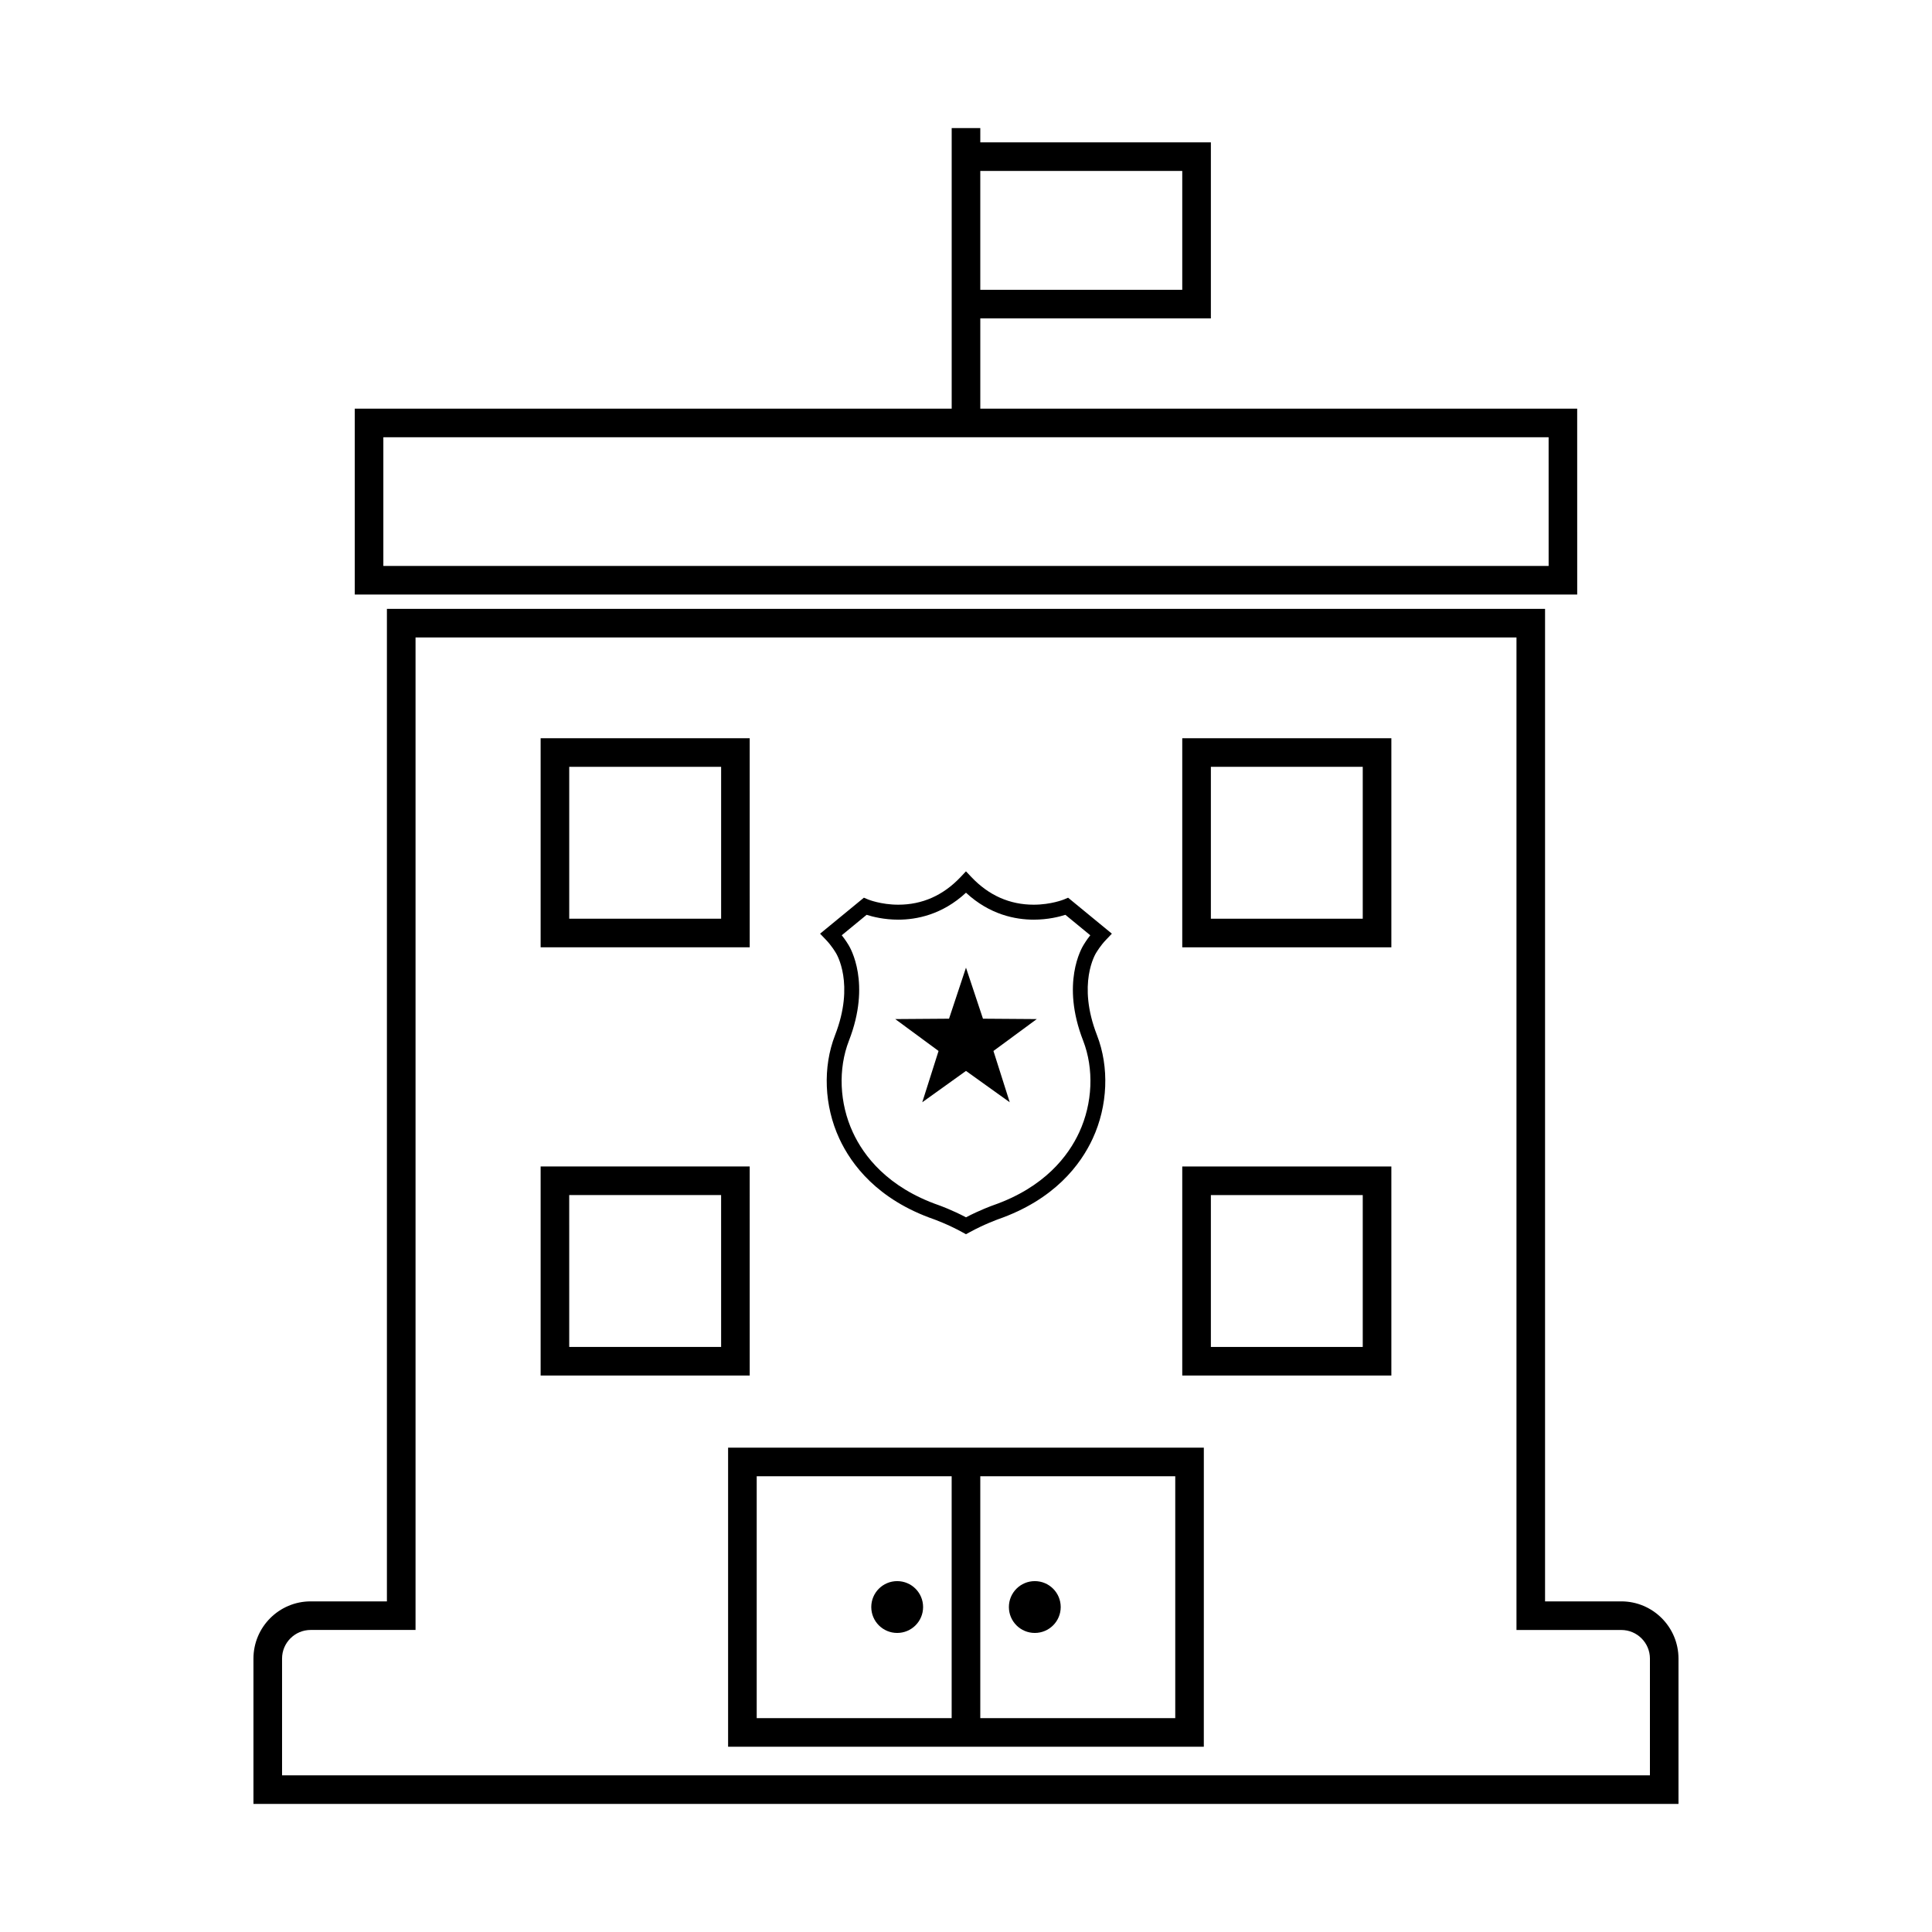
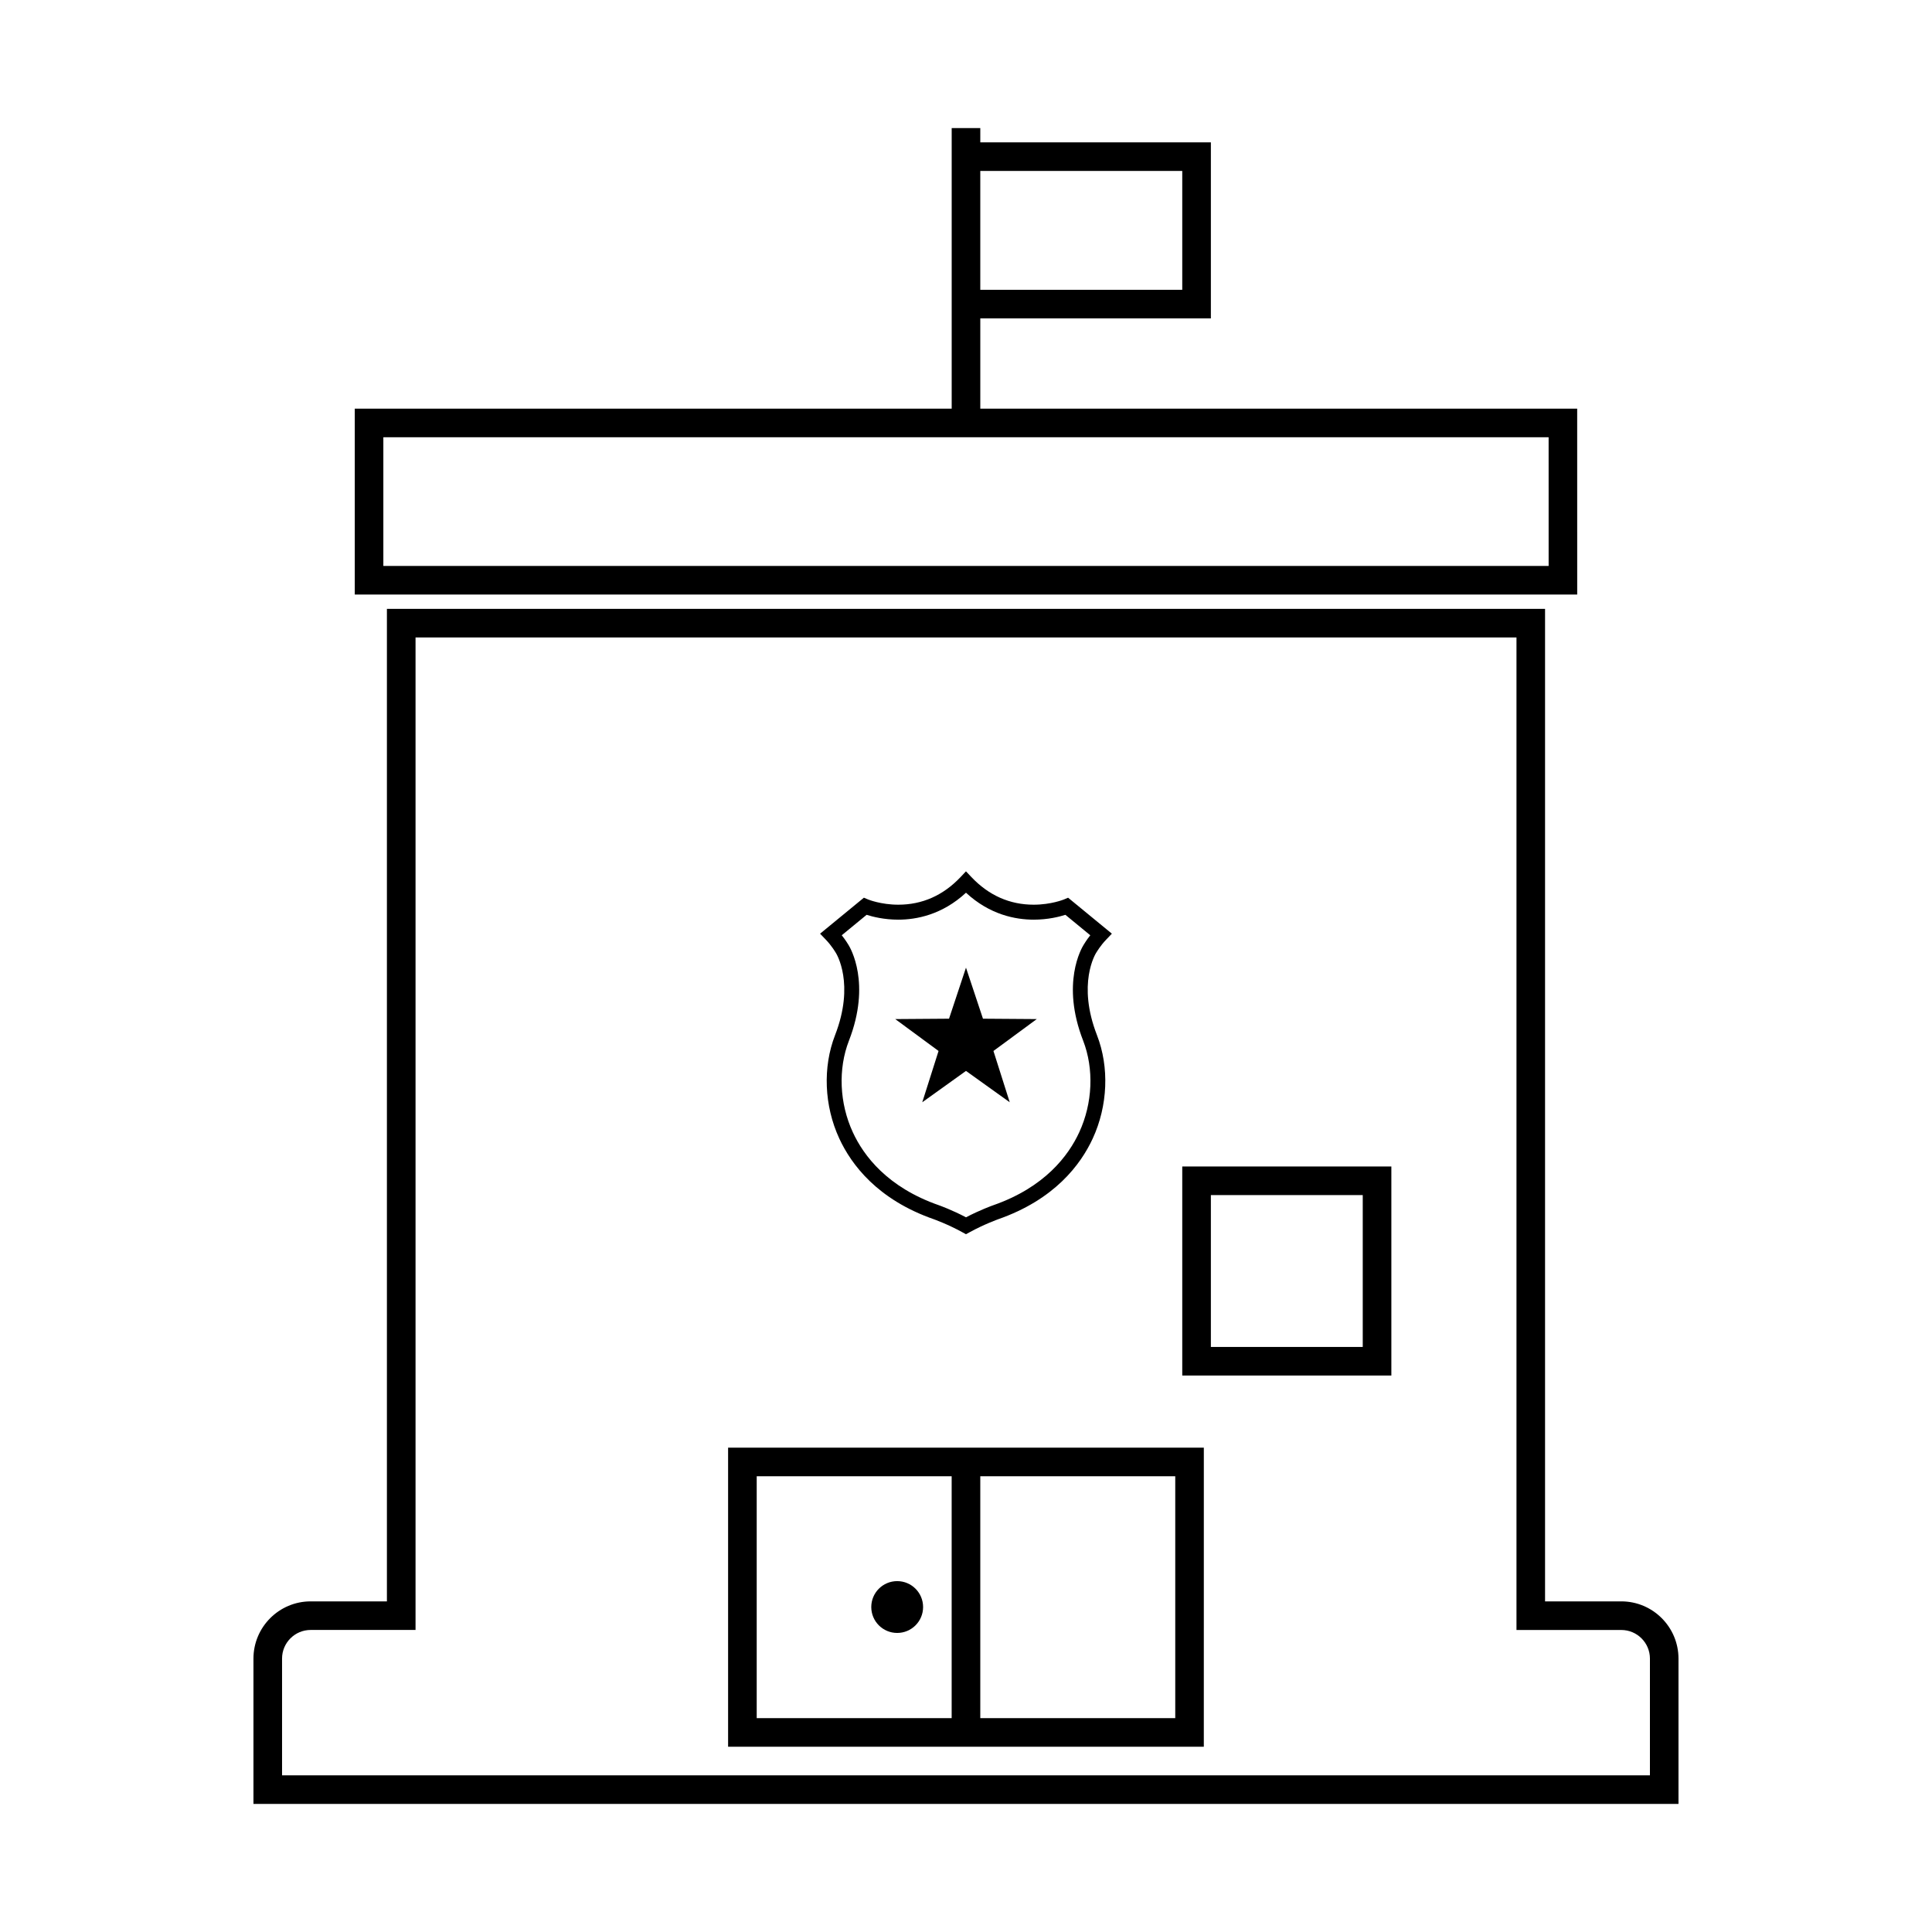
<svg xmlns="http://www.w3.org/2000/svg" fill="#000000" width="800px" height="800px" version="1.1" viewBox="144 144 512 512">
  <g>
    <path d="m573.67 568.38h-20.215v-263.03h-306.92v263.03h-20.211c-8.352 0-15.156 6.801-15.156 15.156v38.527h377.65v-38.527c-0.004-8.352-6.801-15.156-15.152-15.156zm7.578 46.105h-362.5v-30.953c0-4.176 3.402-7.578 7.578-7.578h27.797v-263.02h291.76v263.03h27.789c4.176 0 7.578 3.402 7.578 7.578z" />
-     <path d="m342.68 339.64h-55.406v55.41h55.41zm-7.574 47.832h-40.254v-40.254h40.254z" />
-     <path d="m457.31 395.05h55.414v-55.41h-55.414zm7.582-47.836h40.25v40.254h-40.25z" />
-     <path d="m342.68 453.13h-55.406v55.398h55.41zm-7.574 47.824h-40.254l-0.004-40.246h40.254z" />
    <path d="m457.31 508.53h55.414v-55.398h-55.414zm7.582-47.82h40.25v40.246h-40.25z" />
    <path d="m396.2 527.64h-59.246v79.266h126.07l0.004-79.266zm0 71.684h-51.664v-64.098h51.664zm59.254-64.098v64.105l-51.668-0.004v-64.102z" />
    <path d="m388.63 569.88c0 3.793-3.074 6.867-6.867 6.867s-6.867-3.074-6.867-6.867c0-3.793 3.074-6.867 6.867-6.867s6.867 3.074 6.867 6.867" />
-     <path d="m425.1 569.88c0 3.793-3.074 6.867-6.867 6.867s-6.867-3.074-6.867-6.867c0-3.793 3.074-6.867 6.867-6.867s6.867 3.074 6.867 6.867" />
    <path d="m365.42 396.38 0.059 0.09c0.211 0.324 5.109 8.258-0.18 21.859-3.301 8.488-2.887 18.727 1.117 27.383 3.18 6.891 10.117 16.203 25.09 21.41 0.035 0.016 3.734 1.34 7.535 3.441l0.953 0.523 0.957-0.523c3.789-2.09 7.516-3.426 7.535-3.438 14.992-5.215 21.926-14.523 25.105-21.418 4-8.656 4.418-18.902 1.117-27.383-5.297-13.609-0.395-21.539-0.195-21.852l0.07-0.102c0.016-0.016 1.012-1.754 2.602-3.394l1.473-1.543-11.598-9.531-1.098 0.465c-0.035 0.012-3.391 1.387-8.027 1.387-6.352 0-11.906-2.465-16.504-7.324l-1.438-1.516-1.43 1.516c-4.602 4.863-10.148 7.324-16.5 7.324-4.629 0-7.984-1.371-8.016-1.387l-1.102-0.469-11.613 9.539 1.484 1.543c1.59 1.648 2.602 3.387 2.602 3.398zm8.242-9.945c1.578 0.504 4.613 1.285 8.398 1.285 4.777 0 11.621-1.285 17.938-7.141 6.316 5.859 13.16 7.141 17.945 7.141 3.785 0 6.828-0.781 8.398-1.285l6.594 5.422c-0.992 1.246-1.605 2.281-1.75 2.516-0.559 0.887-6.055 10.227-0.145 25.398 2.91 7.508 2.527 16.59-1.027 24.289-2.856 6.191-9.133 14.582-22.824 19.352-0.152 0.051-3.465 1.234-7.188 3.188-3.703-1.953-7.023-3.141-7.184-3.199-13.672-4.762-19.949-13.133-22.809-19.34-3.562-7.699-3.945-16.781-1.023-24.289 5.906-15.184 0.395-24.531-0.152-25.402-0.137-0.227-0.762-1.266-1.758-2.516z" />
    <path d="m388.41 436.11 11.586-8.305 11.594 8.305-4.316-13.59 11.48-8.453-14.258-0.102-4.5-13.527-4.492 13.527-14.254 0.102 11.477 8.453z" />
    <path d="m561.97 252.3h-158.18v-23.922h61.105v-46.652h-61.105v-3.789h-7.582v74.363h-158.19v49.254h323.96zm-104.66-62.996v31.5h-53.523v-31.5zm97.082 104.68h-308.8v-34.102h308.81l0.004 34.102z" />
  </g>
</svg>